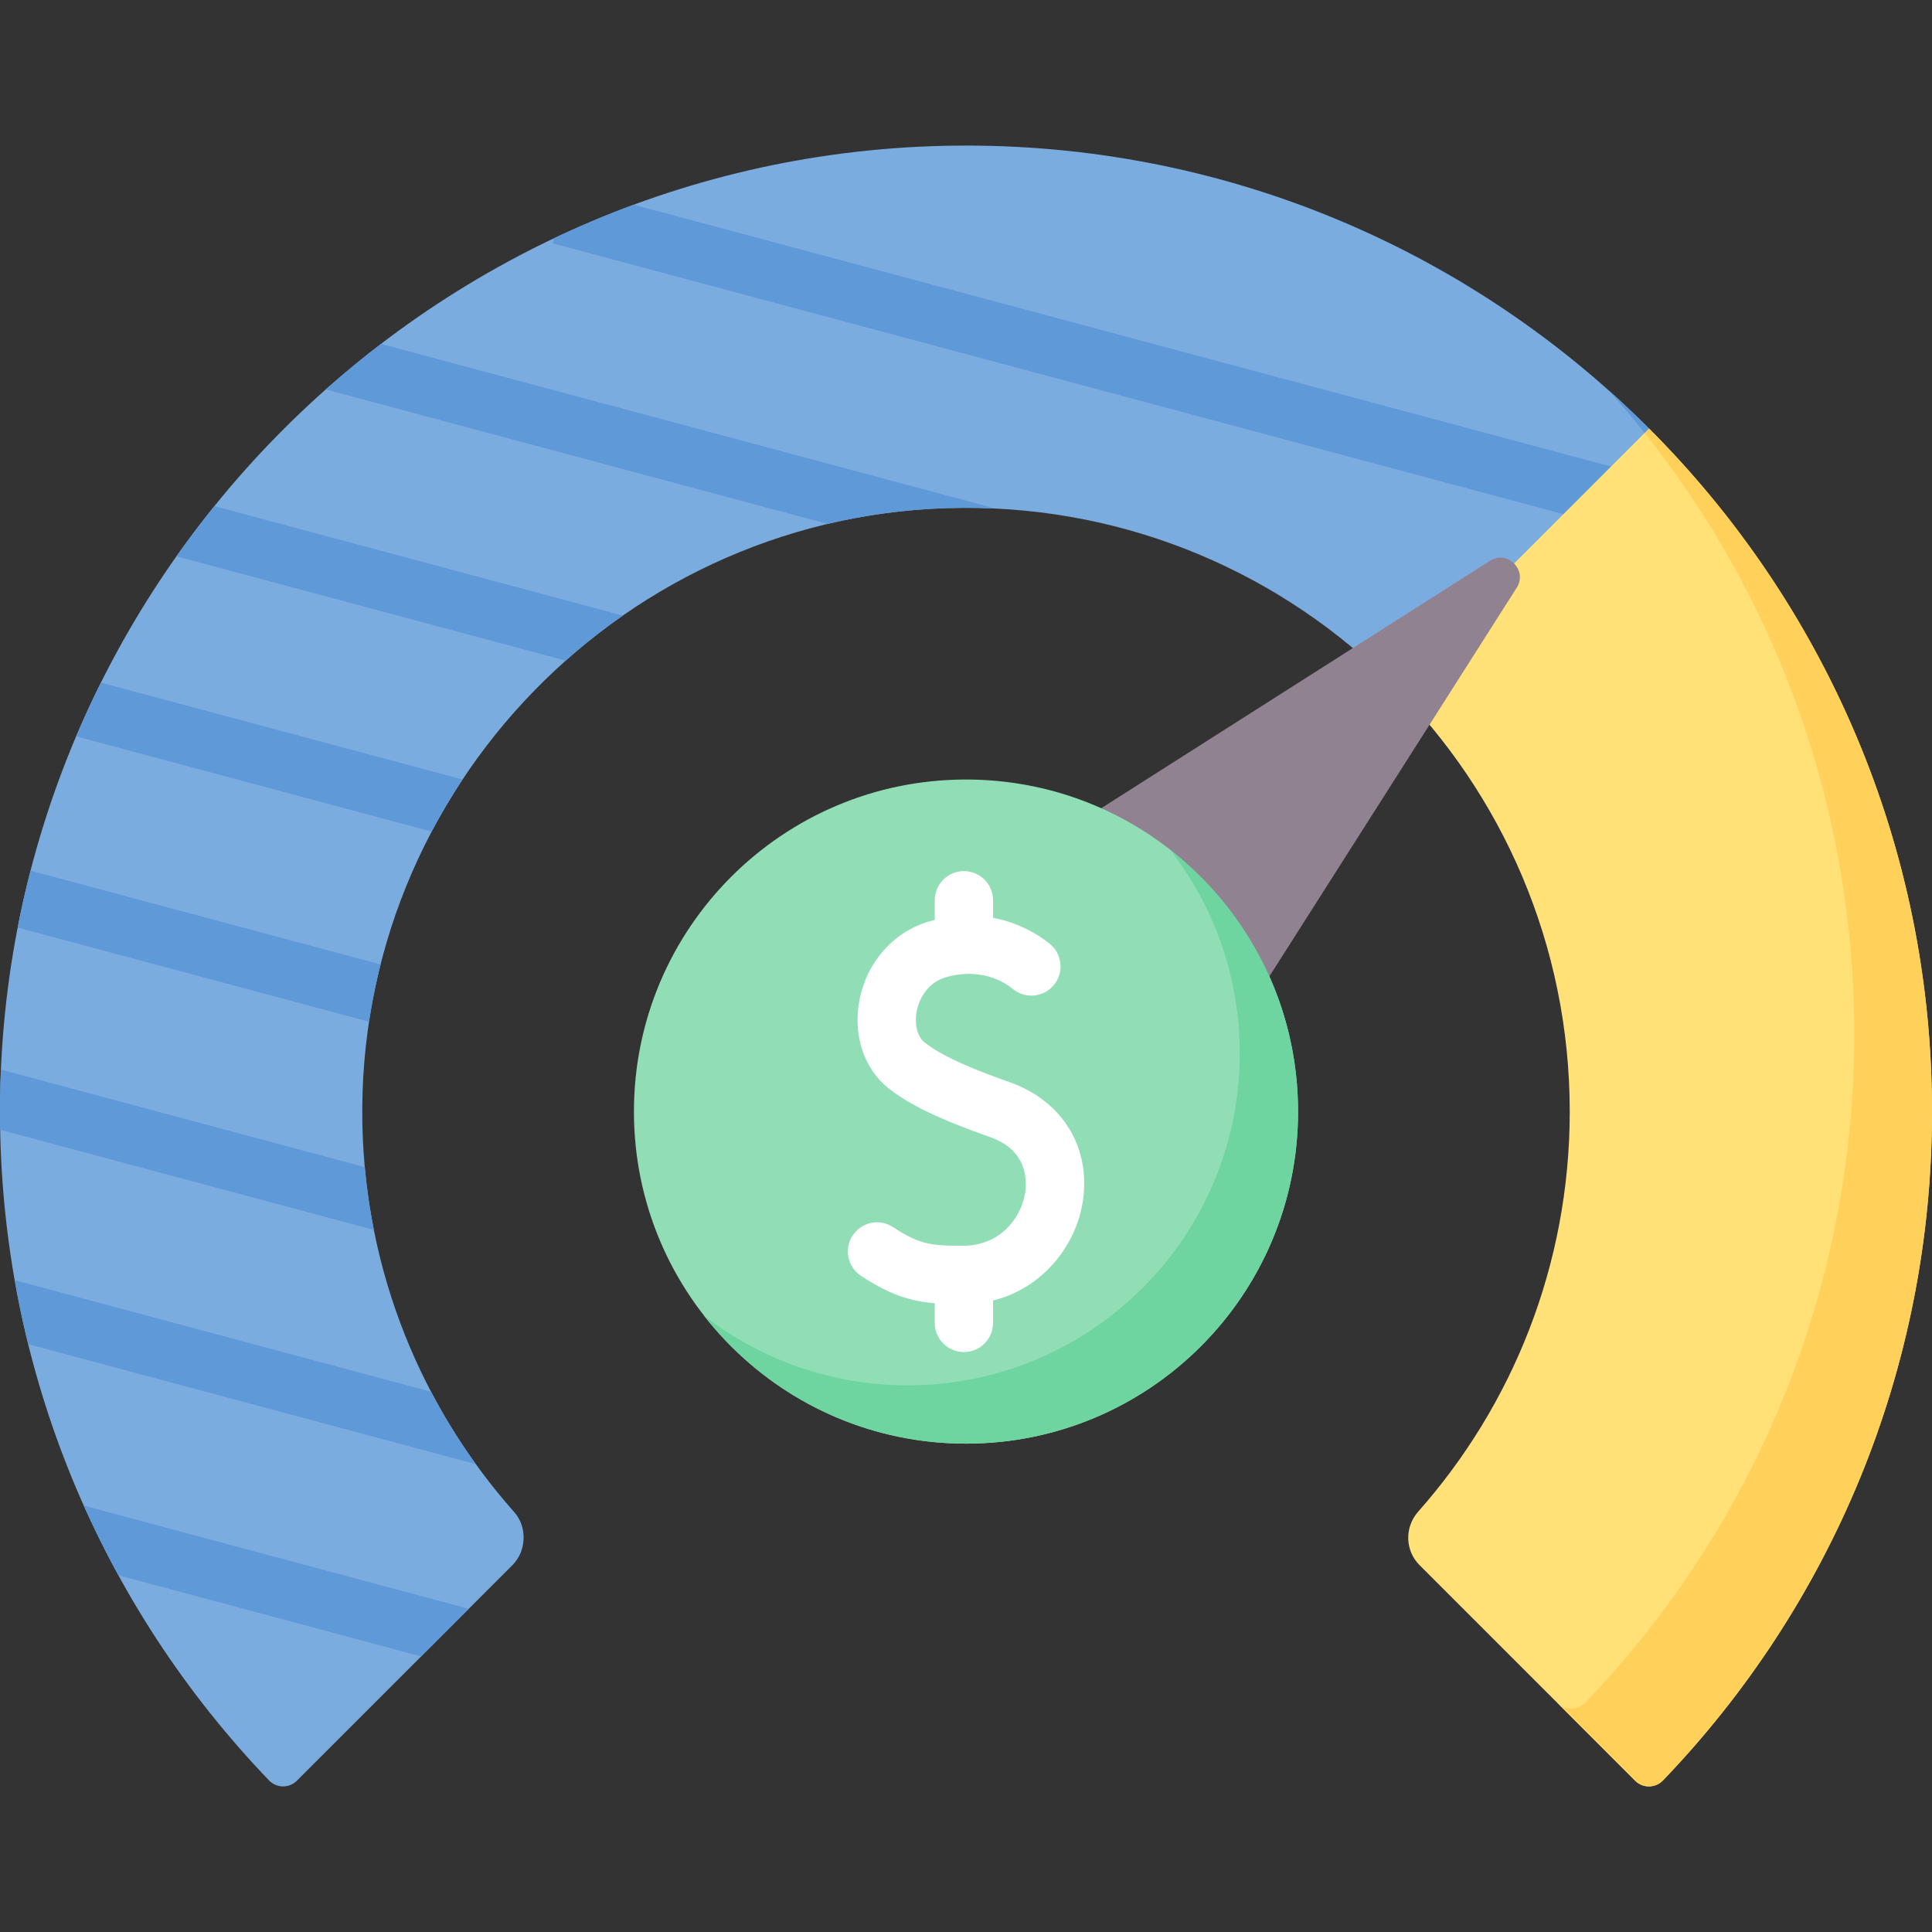
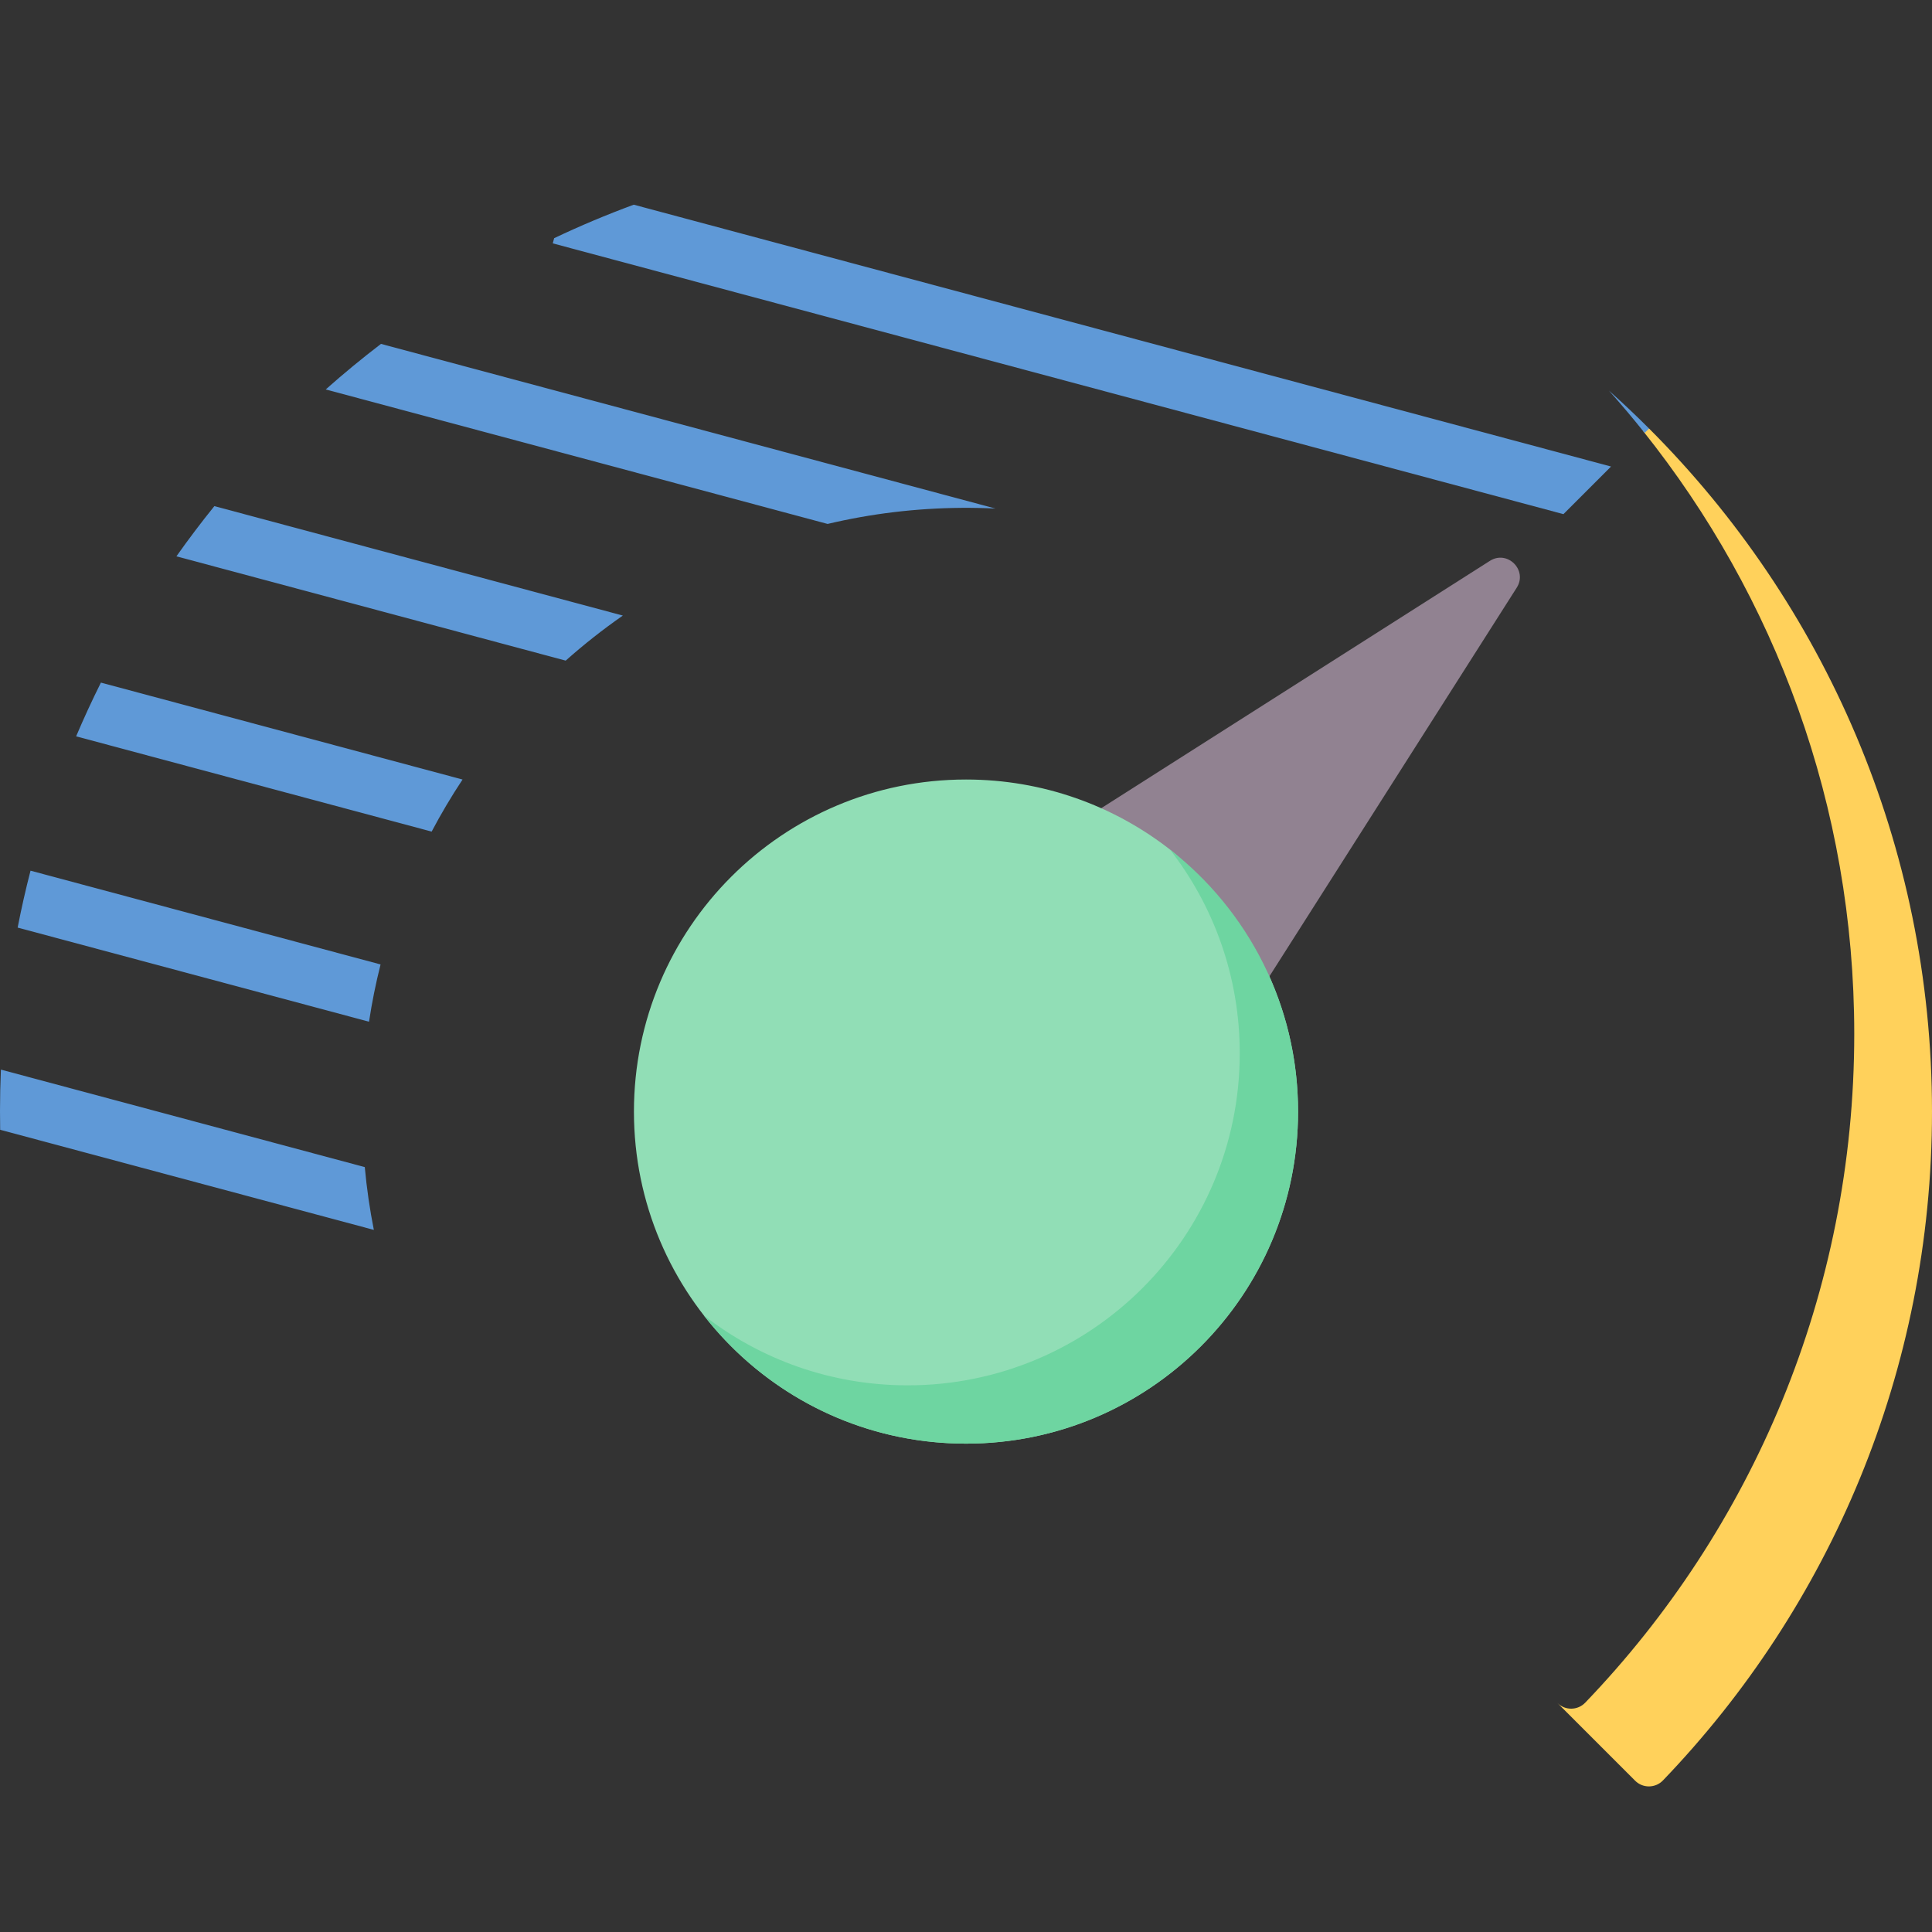
<svg xmlns="http://www.w3.org/2000/svg" id="Capa_1" enable-background="new 0 0 512 512" viewBox="0 0 512 512">
  <rect x="0" y="0" width="512" height="512" fill="#333333" stroke="none" />
  <g>
-     <path d="m437.019 113.563-53.019 21.019-14.863 46.863c28.953 28.953 46.86 68.952 46.86 113.136 0 40.673-15.172 77.802-40.171 106.026-3.632 4.101-3.502 10.298.372 14.171l57.132 57.132c2.045 2.045 5.371 2.004 7.374-.082 44.163-45.991 71.296-108.453 71.296-177.248 0-70.69-28.654-134.69-74.981-181.017z" fill="#ffe177" />
    <path d="m437.019 113.563-1.606.637c35.059 43.853 55.983 99.444 55.983 159.777 0 68.794-27.133 131.257-71.296 177.247-2.003 2.086-5.326 2.128-7.372.085l20.601 20.601c2.045 2.045 5.371 2.004 7.374-.082 44.164-45.991 71.297-108.453 71.297-177.248 0-70.69-28.654-134.69-74.981-181.017z" fill="#ffd15b" />
-     <path d="m256.473 38.581c-141.04-.256-256.368 114.765-256.473 255.805-.051 68.874 27.094 131.414 71.302 177.448 2.001 2.083 5.325 2.118 7.368.076l57.13-57.13c3.741-3.741 3.992-10.096.48-14.053-24.411-27.505-39.48-63.488-40.247-102.975-1.725-88.762 70.038-162.54 158.814-163.165 44.641-.314 85.085 17.652 114.29 46.858l45.191-45.191-1.599-6.855 14.217-5.762 8.898-8.898-.303-1.176h1.479c-46.225-46.224-110.043-74.855-180.547-74.982z" fill="#7bacdf" />
    <path d="m435.843 114.739 1.176-1.176c-3.446-3.446-6.99-6.795-10.627-10.04 3.254 3.646 6.406 7.386 9.451 11.216z" fill="#5f99d7" />
    <path d="m289.941 215.386 104.896-66.752c4.648-2.958 10.069 2.463 7.111 7.111l-66.752 104.895z" fill="#918291" />
    <path d="m344 294.581c0 48.601-39.399 88-88 88s-88-39.399-88-88 39.399-88 88-88c20.362 0 39.109 6.916 54.02 18.527 9.19 7.156 13.767 18.321 19.523 28.524 1.344 2.382 5.735 2.607 6.857 5.12 4.884 10.945 7.6 23.07 7.6 35.829z" fill="#91deb6" />
    <path d="m310.02 225.109c11.611 14.911 18.527 33.658 18.527 54.02 0 48.601-39.399 88-88 88-20.362 0-39.109-6.916-54.02-18.527 16.102 20.679 41.234 33.98 69.473 33.98 48.601 0 88-39.399 88-88 0-28.239-13.301-53.371-33.98-69.473z" fill="#6ed5a1" />
-     <path d="m267.588 286.795c-8.218-2.904-17.317-6.422-22.498-10.485-1.971-1.546-2.819-4.801-2.161-8.291.647-3.435 2.974-7.598 7.563-8.98 9.351-2.818 15.721 1.344 17.449 2.684l.649.504c3.371 2.617 8.225 2.004 10.841-1.366 2.616-3.371 2.005-8.224-1.366-10.841l-.651-.506c-1.932-1.498-6.959-4.897-14.24-6.285v-4.648c0-4.268-3.459-7.726-7.726-7.726s-7.726 3.459-7.726 7.726v5.193c-.557.142-1.119.297-1.687.468-9.384 2.827-16.393 10.841-18.292 20.914-1.74 9.235 1.253 18.168 7.811 23.312 5.594 4.387 13.382 8.123 26.884 12.895 9.976 3.526 9.754 11.636 9.196 14.959-1.11 6.604-6.665 13.741-16.237 13.805-8.846.054-11.837-.418-18.743-4.938-3.571-2.335-8.36-1.335-10.695 2.235-2.337 3.571-1.336 8.36 2.235 10.696 7.636 4.996 12.997 6.713 19.528 7.246v5.214c0 4.268 3.459 7.726 7.726 7.726s7.726-3.459 7.726-7.726v-5.943c13.298-3.278 21.823-14.596 23.699-25.755 2.435-14.49-5.134-27.085-19.285-32.087z" fill="#fff" />
    <g fill="#5f99d7">
      <path d="m20.175 195.137 94.215 25.248c2.503-4.744 5.238-9.35 8.19-13.803l-95.839-25.683c-2.329 4.667-4.519 9.415-6.566 14.238z" />
      <path d="m97.793 270.766c.778-5.14 1.802-10.204 3.061-15.178l-92.763-24.851c-1.286 4.972-2.425 10.001-3.413 15.084z" />
      <path d="m96.671 309.294-96.431-25.837c-.156 3.625-.237 7.268-.24 10.929-.001 1.676.014 3.348.045 5.017l99.029 26.533c-1.084-5.453-1.89-11.005-2.403-16.642z" />
      <path d="m100.965 91.134c-5.031 3.846-9.915 7.874-14.645 12.073l133.002 35.64c11.422-2.703 23.312-4.174 35.525-4.26 3.007-.021 5.995.041 8.962.184z" />
      <path d="m426.945 123.636-258.995-69.39c-7.187 2.649-14.224 5.612-21.095 8.873l-.368 1.375 267.842 71.761z" />
-       <path d="m124.233 426.348-102.037-27.344c2.814 6.29 5.873 12.445 9.168 18.454l80.253 21.506z" />
      <path d="m56.808 134.128c-3.491 4.322-6.845 8.759-10.054 13.304l103.16 27.64c4.8-4.272 9.858-8.261 15.146-11.94z" />
-       <path d="m3.885 339.259c1.007 5.72 2.203 11.375 3.583 16.958l118.632 31.795c-4.385-6.086-8.353-12.492-11.862-19.177z" />
    </g>
  </g>
  <g />
  <g />
  <g />
  <g />
  <g />
  <g />
  <g />
  <g />
  <g />
  <g />
  <g />
  <g />
  <g />
  <g />
  <g />
</svg>